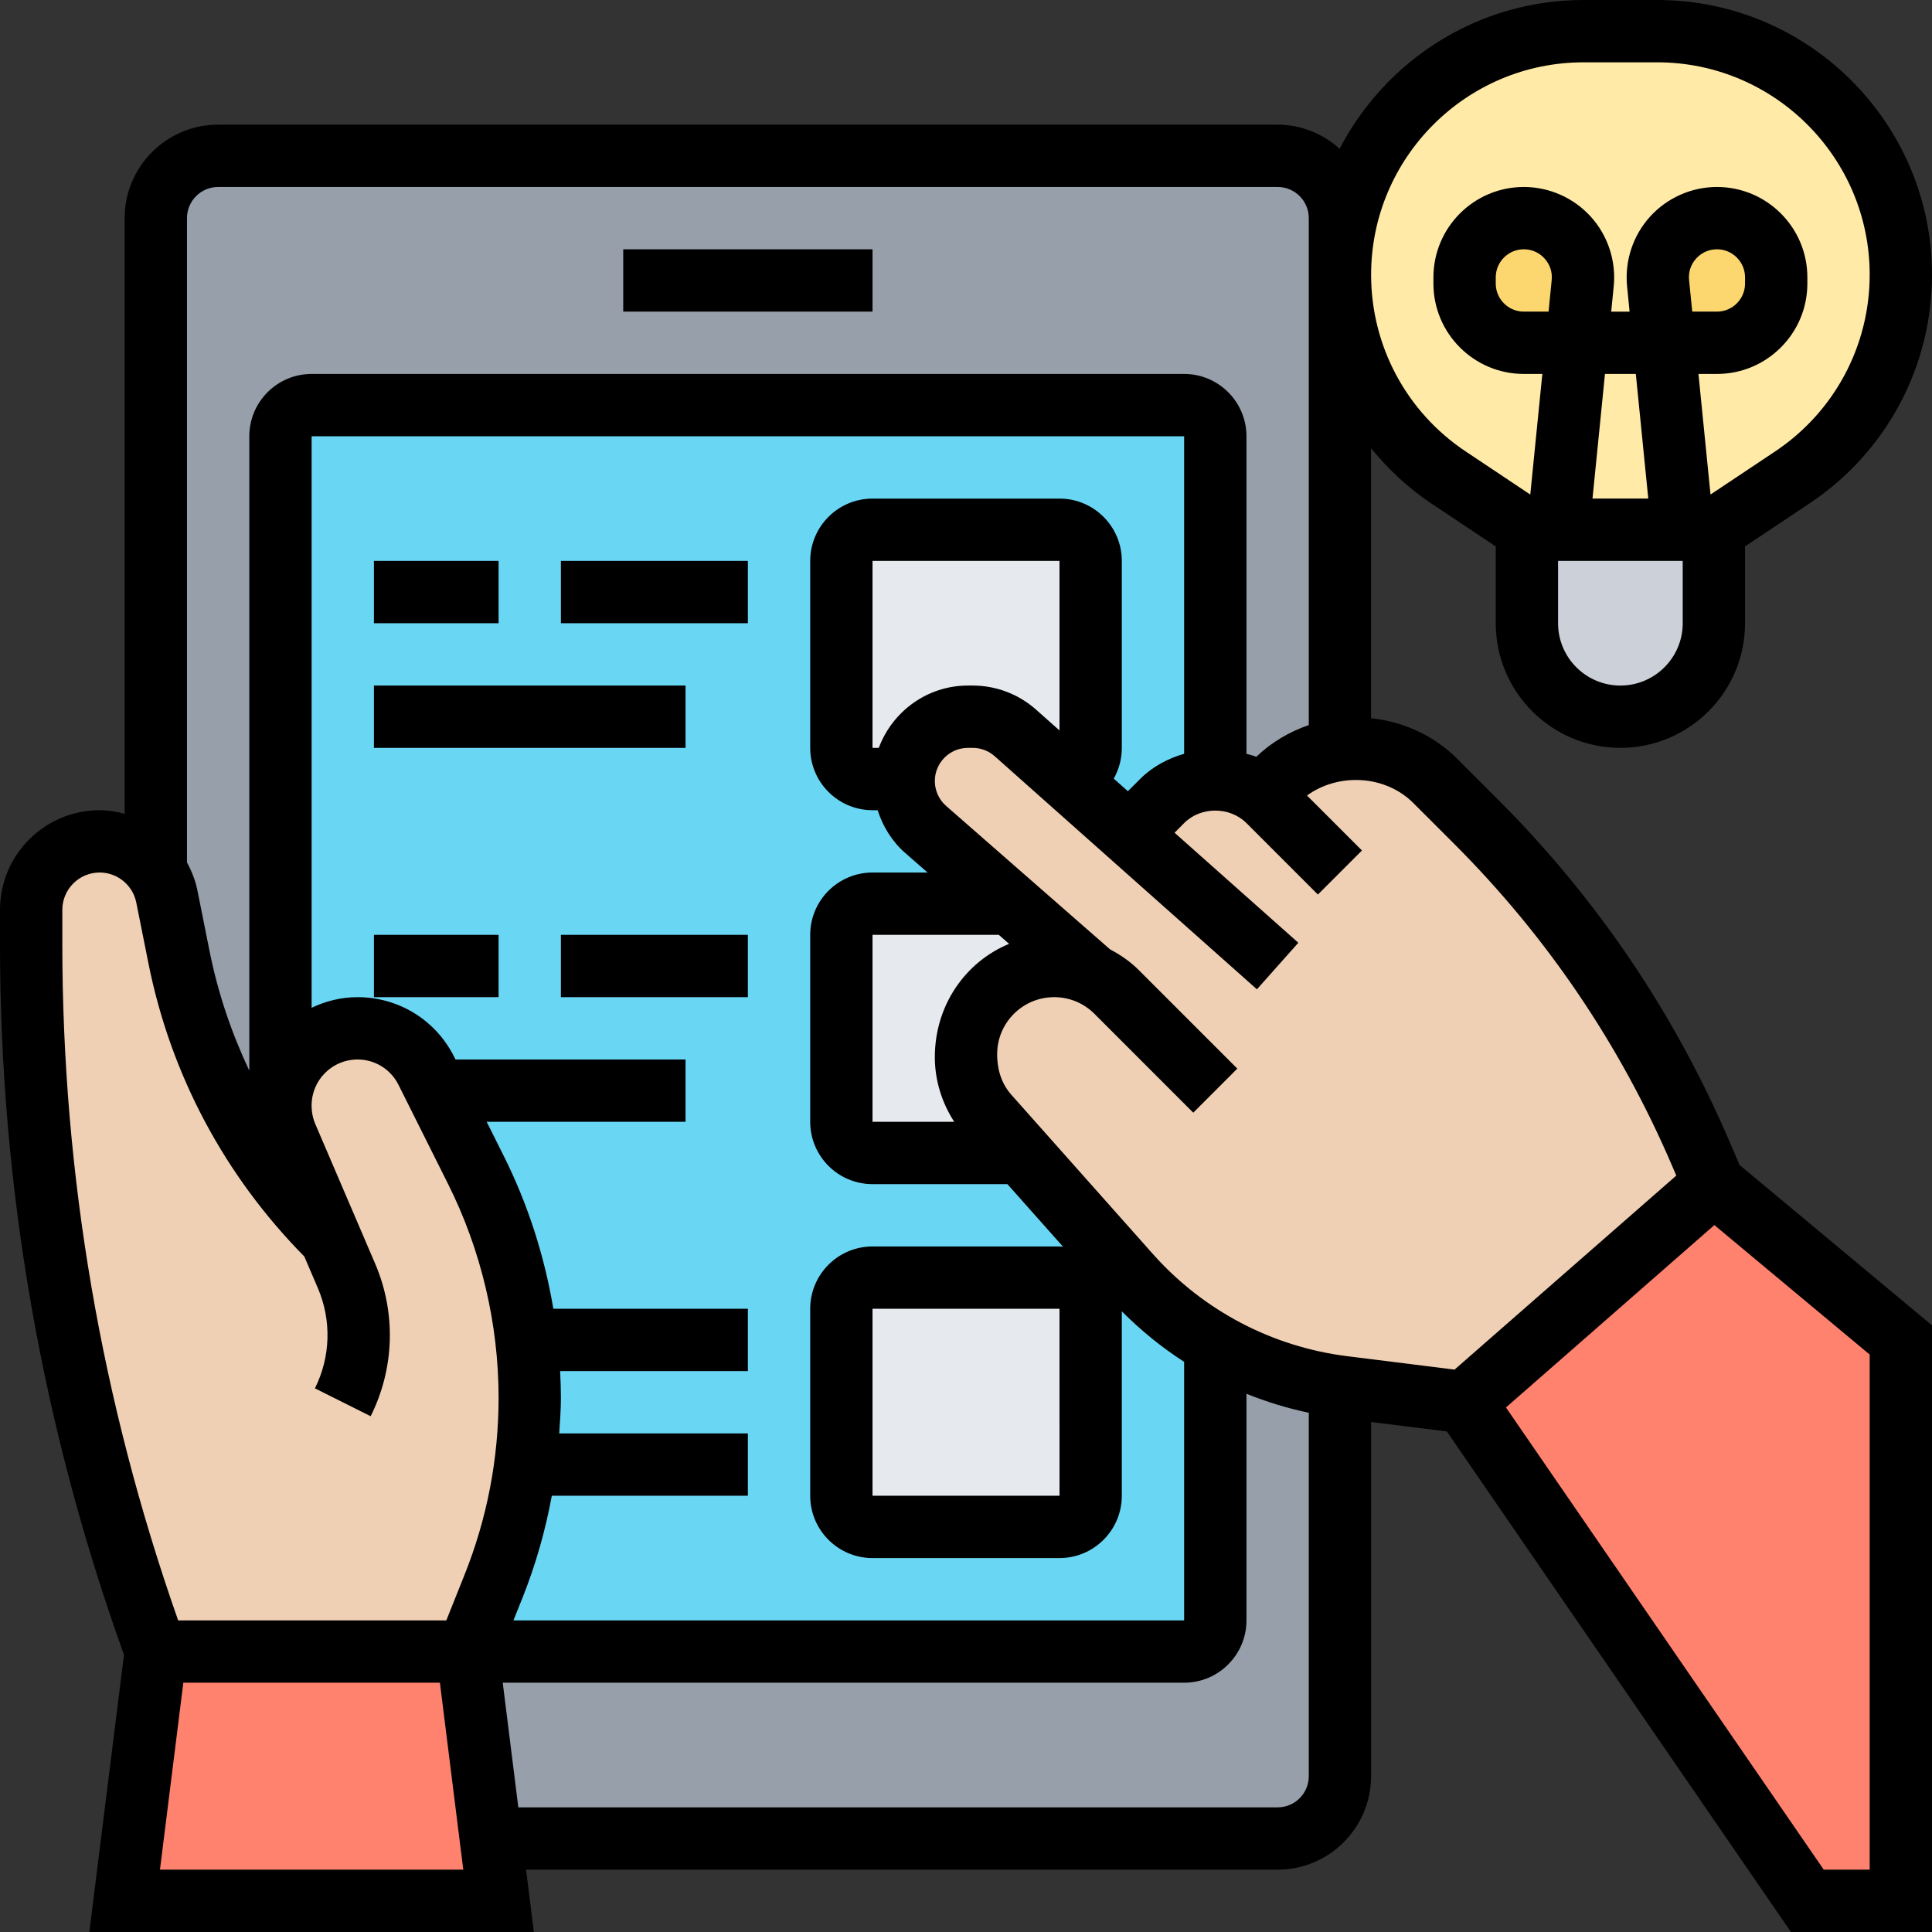
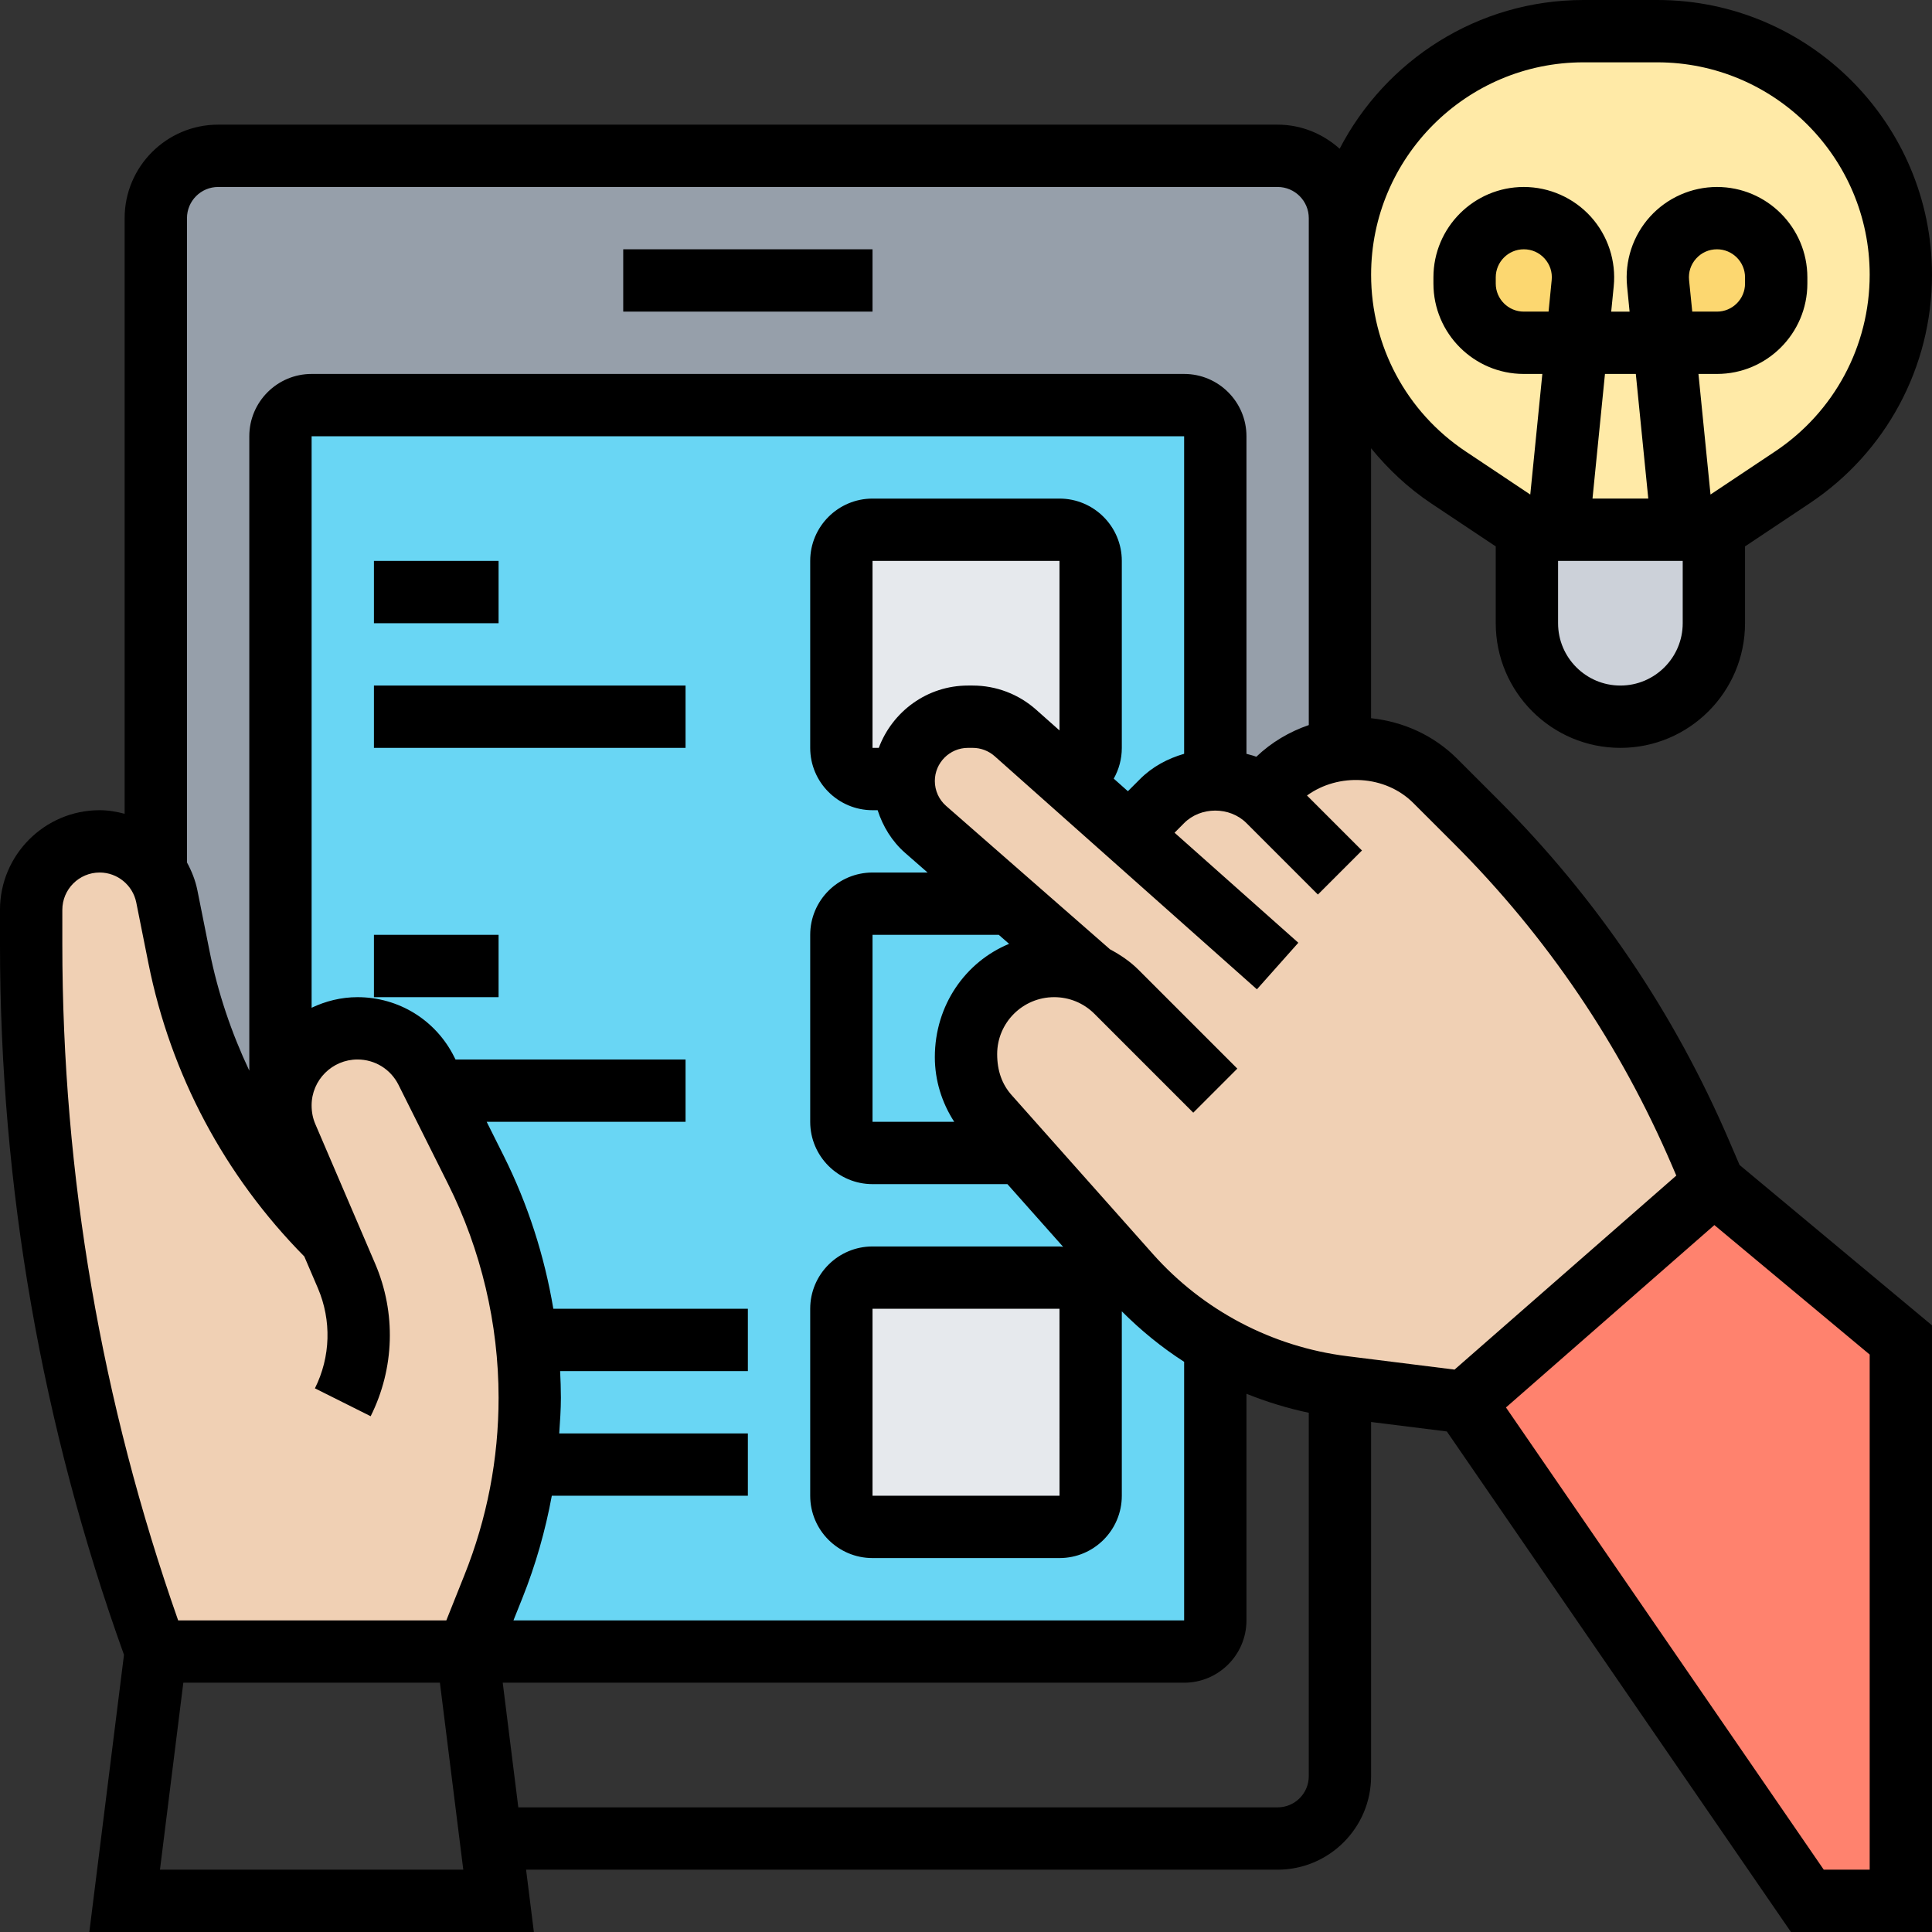
<svg xmlns="http://www.w3.org/2000/svg" id="_x33_0" enable-background="new 0 0 62 62" height="512" viewBox="0 0 62 62" width="512">
  <rect x="0" y="0" width="62" height="62" fill="#333333" stroke="none" />
  <g>
    <g>
      <g>
        <path d="m61 43v18h-3l-11-16 8-7z" fill="#ff826e" />
      </g>
      <g>
-         <path d="m15.75 59 .25 2h-12l1-8h10z" fill="#ff826e" />
-       </g>
+         </g>
      <g>
        <path d="m9 19v16.47.02c0 .34.07.67.2.98l1.41 3.29c-2.47-2.45-4.18-5.59-4.87-9.04l-.39-1.95c-.06-.3-.18-.58-.35-.82v-20.95c0-1.1.9-2 2-2h34c1.1 0 2 .9 2 2v1.82 15.22c-.77.1-1.5.46-2.06 1.02l-.45.45c-.61-.39-1.04-.51-1.49-.51v-11c0-.55-.45-1-1-1h-28c-.55 0-1 .45-1 1z" fill="#969faa" />
      </g>
      <g>
-         <path d="m15.8 53h22.2c.55 0 1-.45 1-1v-8.86l.01-.01c1.22.71 2.57 1.17 3.99 1.37v12.5c0 1.1-.9 2-2 2h-25.25l-.75-6 .11-.28z" fill="#969faa" />
-       </g>
+         </g>
      <g>
        <path d="m38 53h-29v-39c0-.552.448-1 1-1h28c.552 0 1 .448 1 1v38c0 .552-.448 1-1 1z" fill="#69d6f4" />
      </g>
      <g>
        <path d="m35 42v6c0 .55-.45 1-1 1h-6c-.55 0-1-.45-1-1v-6c0-.55.45-1 1-1h6c.55 0 1 .45 1 1z" fill="#e6e9ed" />
      </g>
      <g>
-         <path d="m32.43 29 2.58 2.26c-.36-.17-.77-.26-1.18-.26-.78 0-1.49.32-2 .83s-.83 1.22-.83 2v.09c0 .7.25 1.37.71 1.88l1.07 1.2h-4.78c-.55 0-1-.45-1-1v-5-1c0-.55.45-1 1-1h4.42z" fill="#e6e9ed" />
-       </g>
+         </g>
      <g>
        <path d="m29.6 23.6c-.33.34-.55.78-.6 1.4h-1c-.55 0-1-.45-1-1v-5-1c0-.55.45-1 1-1h6c.55 0 1 .45 1 1v6c0 .48-.32.86-.77.98l-1.64-1.46c-.38-.33-.87-.52-1.37-.52h-.16c-.57 0-1.08.23-1.46.6z" fill="#e6e9ed" />
      </g>
      <g>
        <path d="m40.49 25.51.45-.45c.56-.56 1.29-.92 2.06-1.02.17-.03.33-.04.5-.04.96 0 1.88.38 2.56 1.06l1.31 1.31c3.06 3.06 5.51 6.67 7.21 10.65l.42.98-8 7-3.89-.49c-.04 0-.07-.01-.11-.01-1.42-.2-2.77-.66-3.99-1.37-1.03-.57-1.96-1.32-2.76-2.22l-3.47-3.91-1.07-1.2c-.46-.51-.71-1.18-.71-1.88v-.09c0-.78.32-1.49.83-2s1.22-.83 2-.83c.41 0 .82.09 1.18.26l-2.58-2.26h-.01l-2.72-2.38c-.44-.4-.7-.96-.7-1.56 0-.02 0-.04 0-.06.05-.62.27-1.06.6-1.4.38-.37.89-.6 1.46-.6h.16c.5 0 .99.19 1.37.52l1.64 1.46 2.01 1.78 1.05-1.05c.46-.46 1.07-.71 1.71-.71.45 0 .88.12 1.49.51z" fill="#f0d0b4" />
      </g>
      <g>
        <path d="m10.61 39.76-1.41-3.29c-.13-.31-.2-.64-.2-.98v-.02c0-.68.28-1.3.72-1.75.45-.44 1.07-.72 1.75-.72.94 0 1.79.53 2.21 1.37l.32.63 1.28 2.55c.85 1.71 1.4 3.55 1.61 5.45.07.61.11 1.24.11 1.86 0 2.07-.4 4.13-1.17 6.06l-.72 1.8-.11.28h-10c-2.65-7.28-4-14.96-4-22.7v-1.1c0-.61.24-1.16.64-1.56s.95-.64 1.56-.64c.74 0 1.41.37 1.8.95.17.24.29.52.35.82l.39 1.95c.69 3.45 2.4 6.59 4.87 9.04z" fill="#f0d0b4" />
      </g>
      <g>
        <path d="m55 17v3c0 .83-.34 1.58-.88 2.12s-1.29.88-2.12.88c-1.66 0-3-1.34-3-3v-3h1 4z" fill="#ccd1d9" />
      </g>
      <g>
        <path d="m53.18 1h-2.36c-4.32 0-7.82 3.5-7.82 7.82 0 1.3.33 2.57.93 3.68.59 1.12 1.47 2.1 2.55 2.82l2.52 1.68h1 4 1l2.52-1.68c2.17-1.45 3.48-3.89 3.48-6.5 0-4.32-3.5-7.82-7.82-7.82z" fill="#ffeaa7" />
      </g>
      <g>
        <path d="m55.1 11h-1.7l-.19-1.91c-.01-.06-.01-.13-.01-.19 0-1.04.84-1.9 1.9-1.9 1.05 0 1.9.85 1.9 1.9v.2c0 1.05-.85 1.9-1.9 1.9z" fill="#fcd770" />
      </g>
      <g>
        <path d="m48.9 7c1.12 0 2 .97 1.89 2.09l-.19 1.91h-1.7c-1.05 0-1.9-.85-1.9-1.9v-.2c0-1.05.85-1.9 1.9-1.9z" fill="#fcd770" />
      </g>
    </g>
    <g>
      <path d="m20 8h8v2h-8z" />
      <path d="m12 18h4v2h-4z" />
-       <path d="m18 18h6v2h-6z" />
      <path d="m12 22h10v2h-10z" />
      <path d="m12 30h4v2h-4z" />
-       <path d="m18 30h6v2h-6z" />
      <path d="m55.498 36.625c-1.761-4.111-4.258-7.8-7.421-10.962l-1.31-1.31c-.753-.753-1.724-1.192-2.768-1.305v-8.663c.548.67 1.186 1.273 1.926 1.767l2.075 1.383v2.465c0 2.206 1.794 4 4 4s4-1.794 4-4v-2.465l2.074-1.383c2.458-1.638 3.926-4.381 3.926-7.336 0-4.861-3.955-8.816-8.816-8.816h-2.367c-3.403 0-6.357 1.942-7.826 4.773-.531-.475-1.224-.773-1.991-.773h-34c-1.654 0-3 1.346-3 3v19.115c-.259-.068-.525-.115-.802-.115-1.763 0-3.198 1.435-3.198 3.198v1.097c0 7.801 1.342 15.472 3.979 22.809l-1.112 8.896h14.266l-.25-2h24.117c1.654 0 3-1.346 3-3v-11.367l2.431.304 11.043 16.063h4.526v-19.469l-6.175-5.146zm-8.835-9.548c2.982 2.981 5.336 6.459 6.997 10.336l.134.313-7.116 6.226-3.447-.431c-2.408-.301-4.622-1.466-6.234-3.279l-4.536-5.103c-.297-.334-.461-.766-.461-1.311 0-1.008.82-1.828 1.829-1.828.488 0 .948.19 1.293.535l3.171 3.172 1.414-1.414-3.172-3.172c-.271-.271-.584-.48-.913-.656l-5.26-4.602c-.23-.201-.362-.493-.362-.8 0-.585.477-1.063 1.063-1.063h.152c.261 0 .512.096.707.269l8.414 7.479 1.329-1.494-3.972-3.531.307-.309c.533-.535 1.465-.535 2 0l2.293 2.293 1.414-1.414-1.764-1.764c1.011-.734 2.51-.66 3.41.239zm-28.955 20.923h6.292v-2h-6.054c.025-.381.054-.761.054-1.145 0-.285-.011-.57-.025-.855h6.025v-2h-6.243c-.285-1.698-.818-3.356-1.587-4.896l-.552-1.104h6.382v-2h-7.382l-.041-.081c-.591-1.184-1.781-1.919-3.105-1.919-.528 0-1.024.128-1.472.34v-18.34h28v10.19c-.524.152-1.017.412-1.414.81l-.391.391-.454-.404c.165-.292.259-.629.259-.987v-6c0-1.103-.897-2-2-2h-6c-1.103 0-2 .897-2 2v6c0 1.103.897 2 2 2h.164c.169.522.46 1 .881 1.369l.722.631h-1.767c-1.103 0-2 .897-2 2v6c0 1.103.897 2 2 2h4.329l1.788 2.012c-.039-.002-.077-.012-.117-.012h-6c-1.103 0-2 .897-2 2v6c0 1.103.897 2 2 2h6c1.103 0 2-.897 2-2v-5.918c.612.612 1.279 1.158 2 1.62v8.298h-21.523l.284-.709c.428-1.07.74-2.17.947-3.291zm10.493-24h-.201v-6h6v5.44l-.749-.665c-.562-.5-1.285-.775-2.036-.775h-.152c-1.313 0-2.427.836-2.862 2zm2.421 12h-2.622v-6h4.052l.331.289c-1.396.577-2.383 1.964-2.383 3.636 0 .743.223 1.459.622 2.075zm3.379 12h-6.001v-6h6zm15.694-38h-.795c-.496 0-.9-.404-.9-.9v-.2c0-.496.404-.9.9-.9.257 0 .495.105.667.296.173.191.254.438.228.693zm4.509-1.011c-.026-.256.055-.502.228-.693s.41-.296.668-.296c.496 0 .9.404.9.9v.2c0 .496-.404.9-.9.9h-.794zm-2.204 13.011c-1.103 0-2-.897-2-2v-2h4v2c0 1.103-.897 2-2 2zm-.895-6 .4-4h.99l.4 4zm-.289-14h2.367c3.759 0 6.817 3.058 6.817 6.816 0 2.285-1.135 4.405-3.036 5.672l-2.072 1.382-.387-3.87h.595c1.599 0 2.9-1.301 2.9-2.9v-.2c0-1.6-1.301-2.9-2.9-2.9-.818 0-1.602.348-2.15.954s-.816 1.421-.735 2.234l.08.812h-.59l.081-.812c.081-.813-.187-1.628-.735-2.234-.549-.606-1.333-.954-2.151-.954-1.599 0-2.9 1.301-2.9 2.9v.2c0 1.6 1.301 2.9 2.9 2.9h.595l-.387 3.87-2.072-1.382c-1.901-1.266-3.036-3.386-3.036-5.672 0-3.758 3.058-6.816 6.816-6.816zm-43.816 4h34c.551 0 1 .448 1 1v16.268c-.622.214-1.195.551-1.684 1.017-.103-.041-.21-.063-.316-.094v-10.191c0-1.103-.897-2-2-2h-28c-1.103 0-2 .897-2 2v20.358c-.573-1.213-1.008-2.496-1.275-3.833l-.391-1.955c-.064-.32-.184-.617-.334-.893v-20.677c0-.552.449-1 1-1zm-5 23.198c0-.661.538-1.198 1.198-1.198.569 0 1.063.405 1.175.963l.391 1.955c.714 3.57 2.445 6.814 5.001 9.403l.436 1.017c.443 1.036.409 2.208-.095 3.215l1.789.895c.767-1.534.82-3.319.144-4.896l-1.919-4.477c-.08-.186-.12-.382-.12-.603 0-.812.661-1.472 1.472-1.472.561 0 1.065.312 1.316.813l1.593 3.186c1.059 2.118 1.619 4.488 1.619 6.856 0 1.959-.369 3.874-1.097 5.693l-.58 1.452h-8.606c-2.459-6.99-3.717-14.287-3.717-21.705zm3.133 30.802.75-6h8.234l.75 6zm35.867-2h-24.367l-.5-4h21.867c1.103 0 2-.897 2-2v-7.272c.645.259 1.314.465 2 .609v11.663c0 .552-.449 1-1 1zm19 2h-1.474l-10.198-14.833 6.688-5.853 4.984 4.155z" />
    </g>
  </g>
</svg>